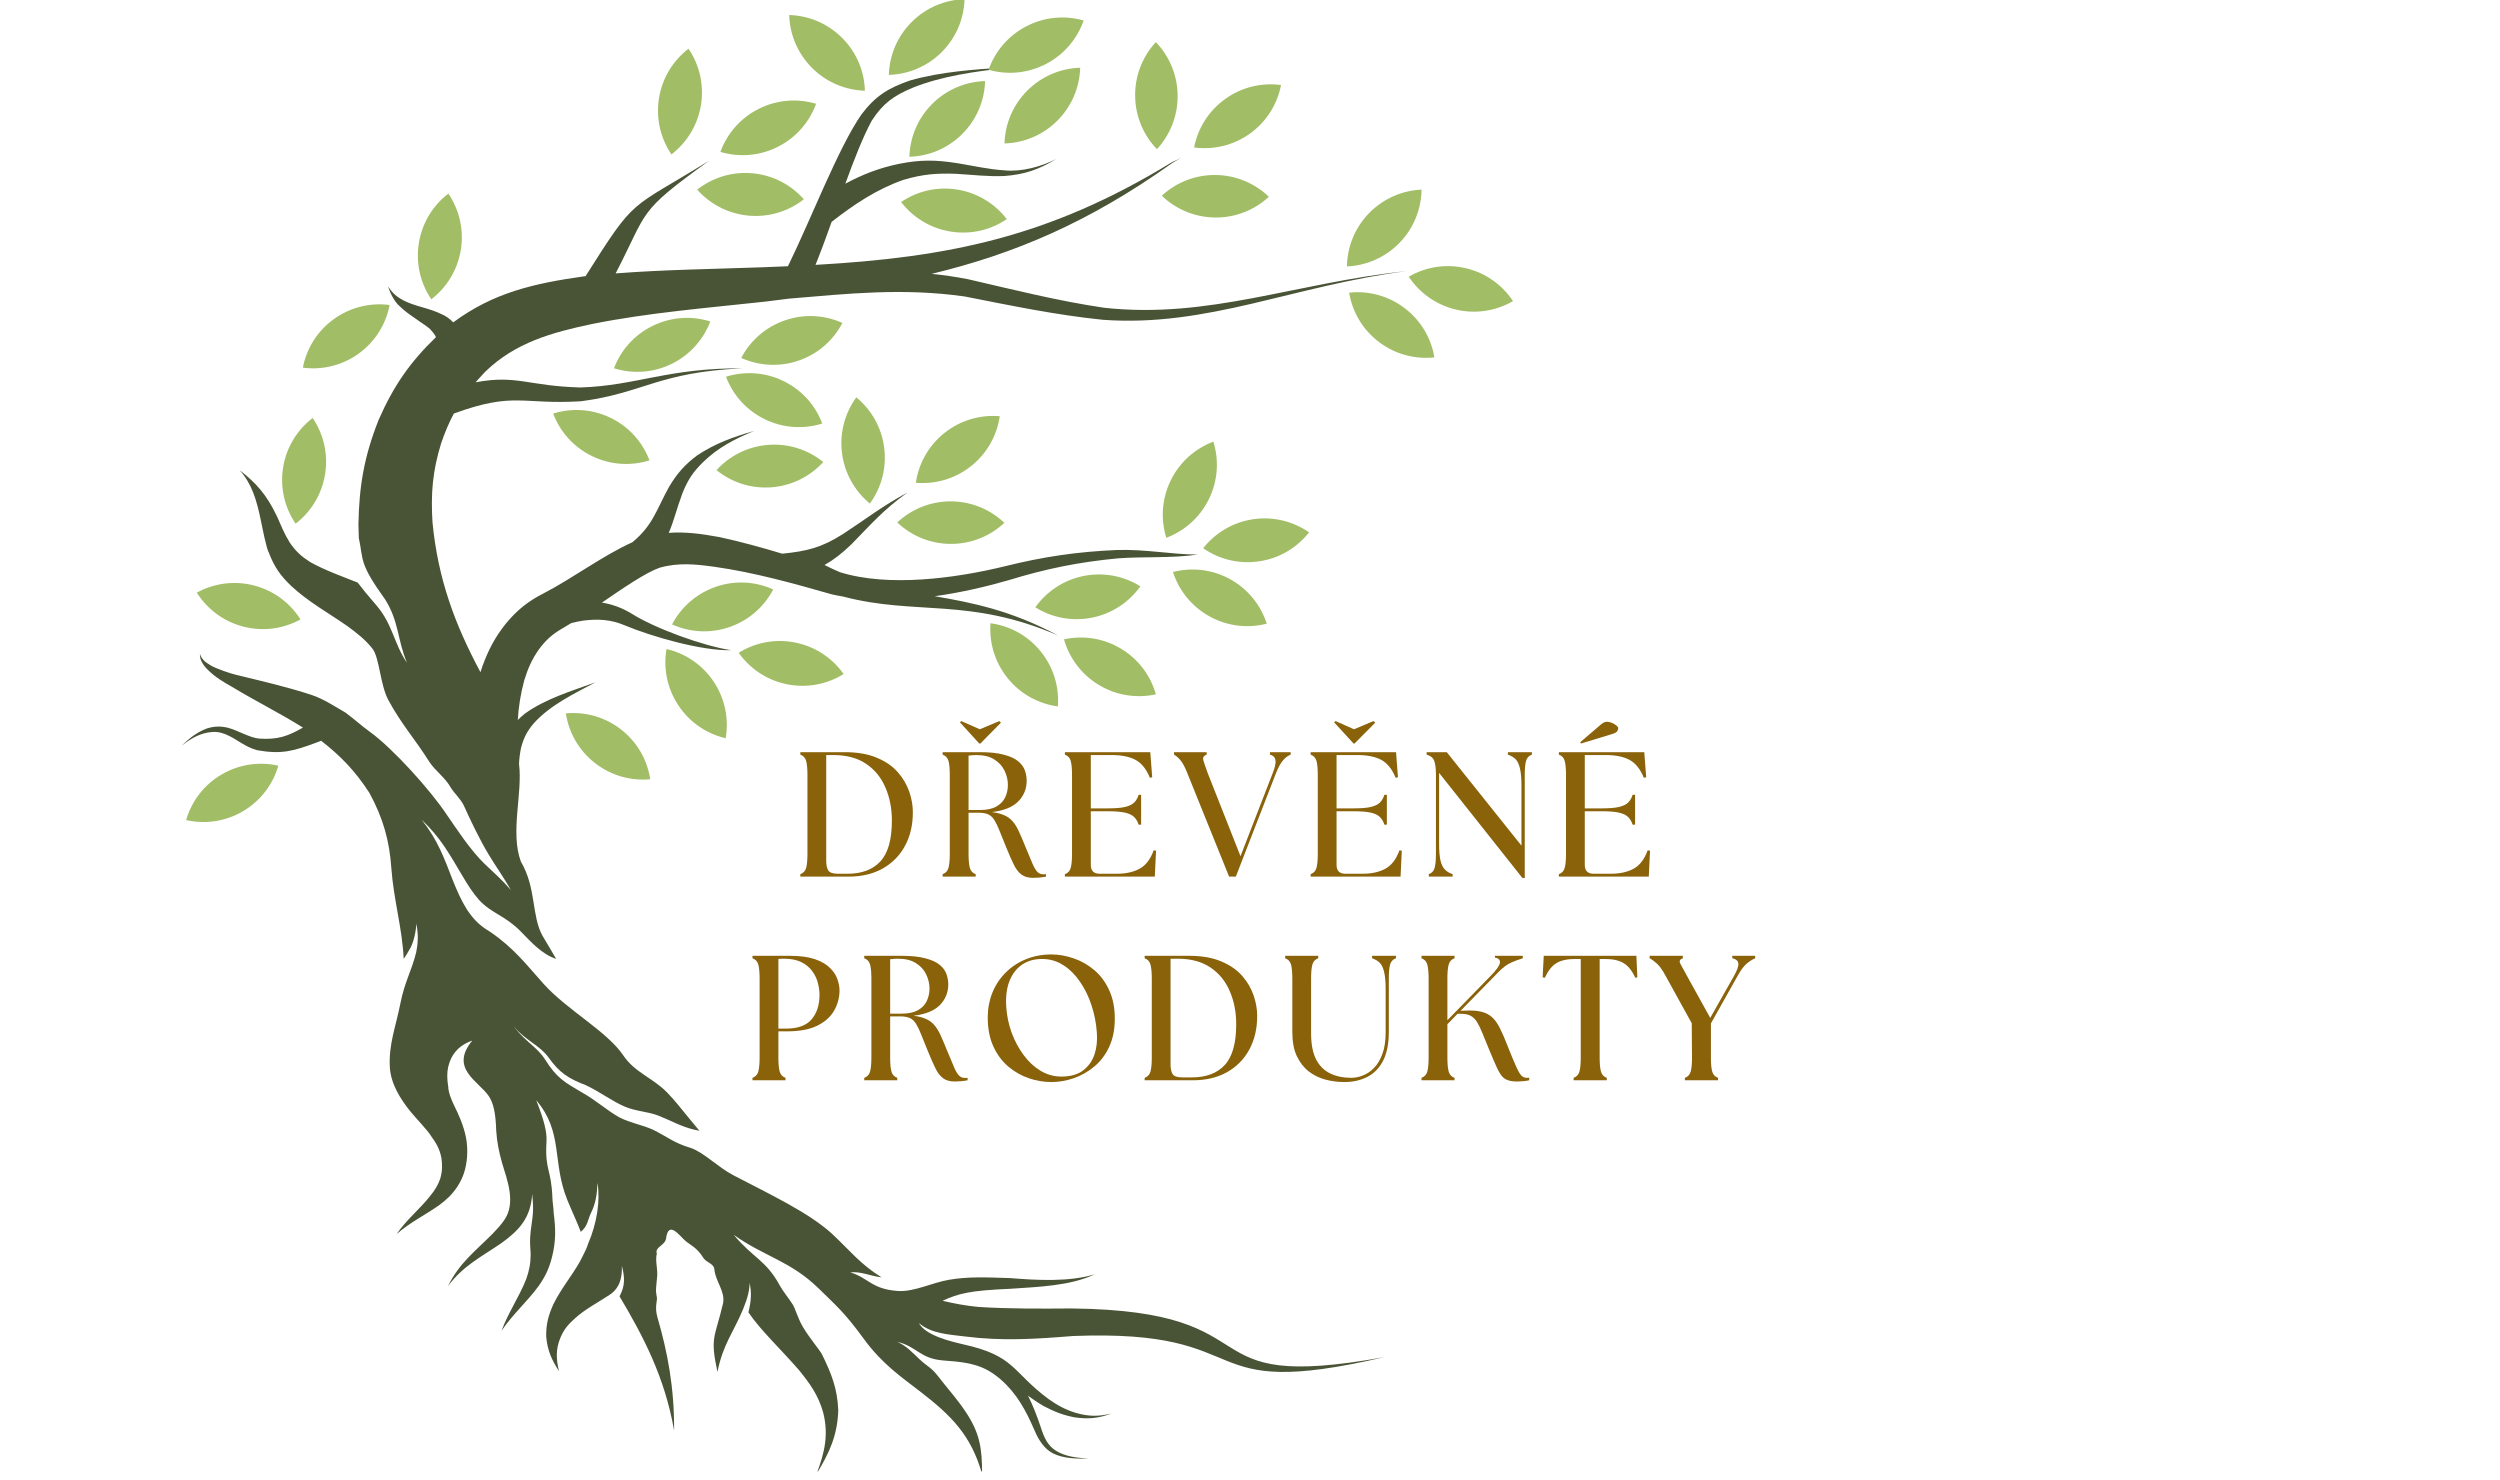
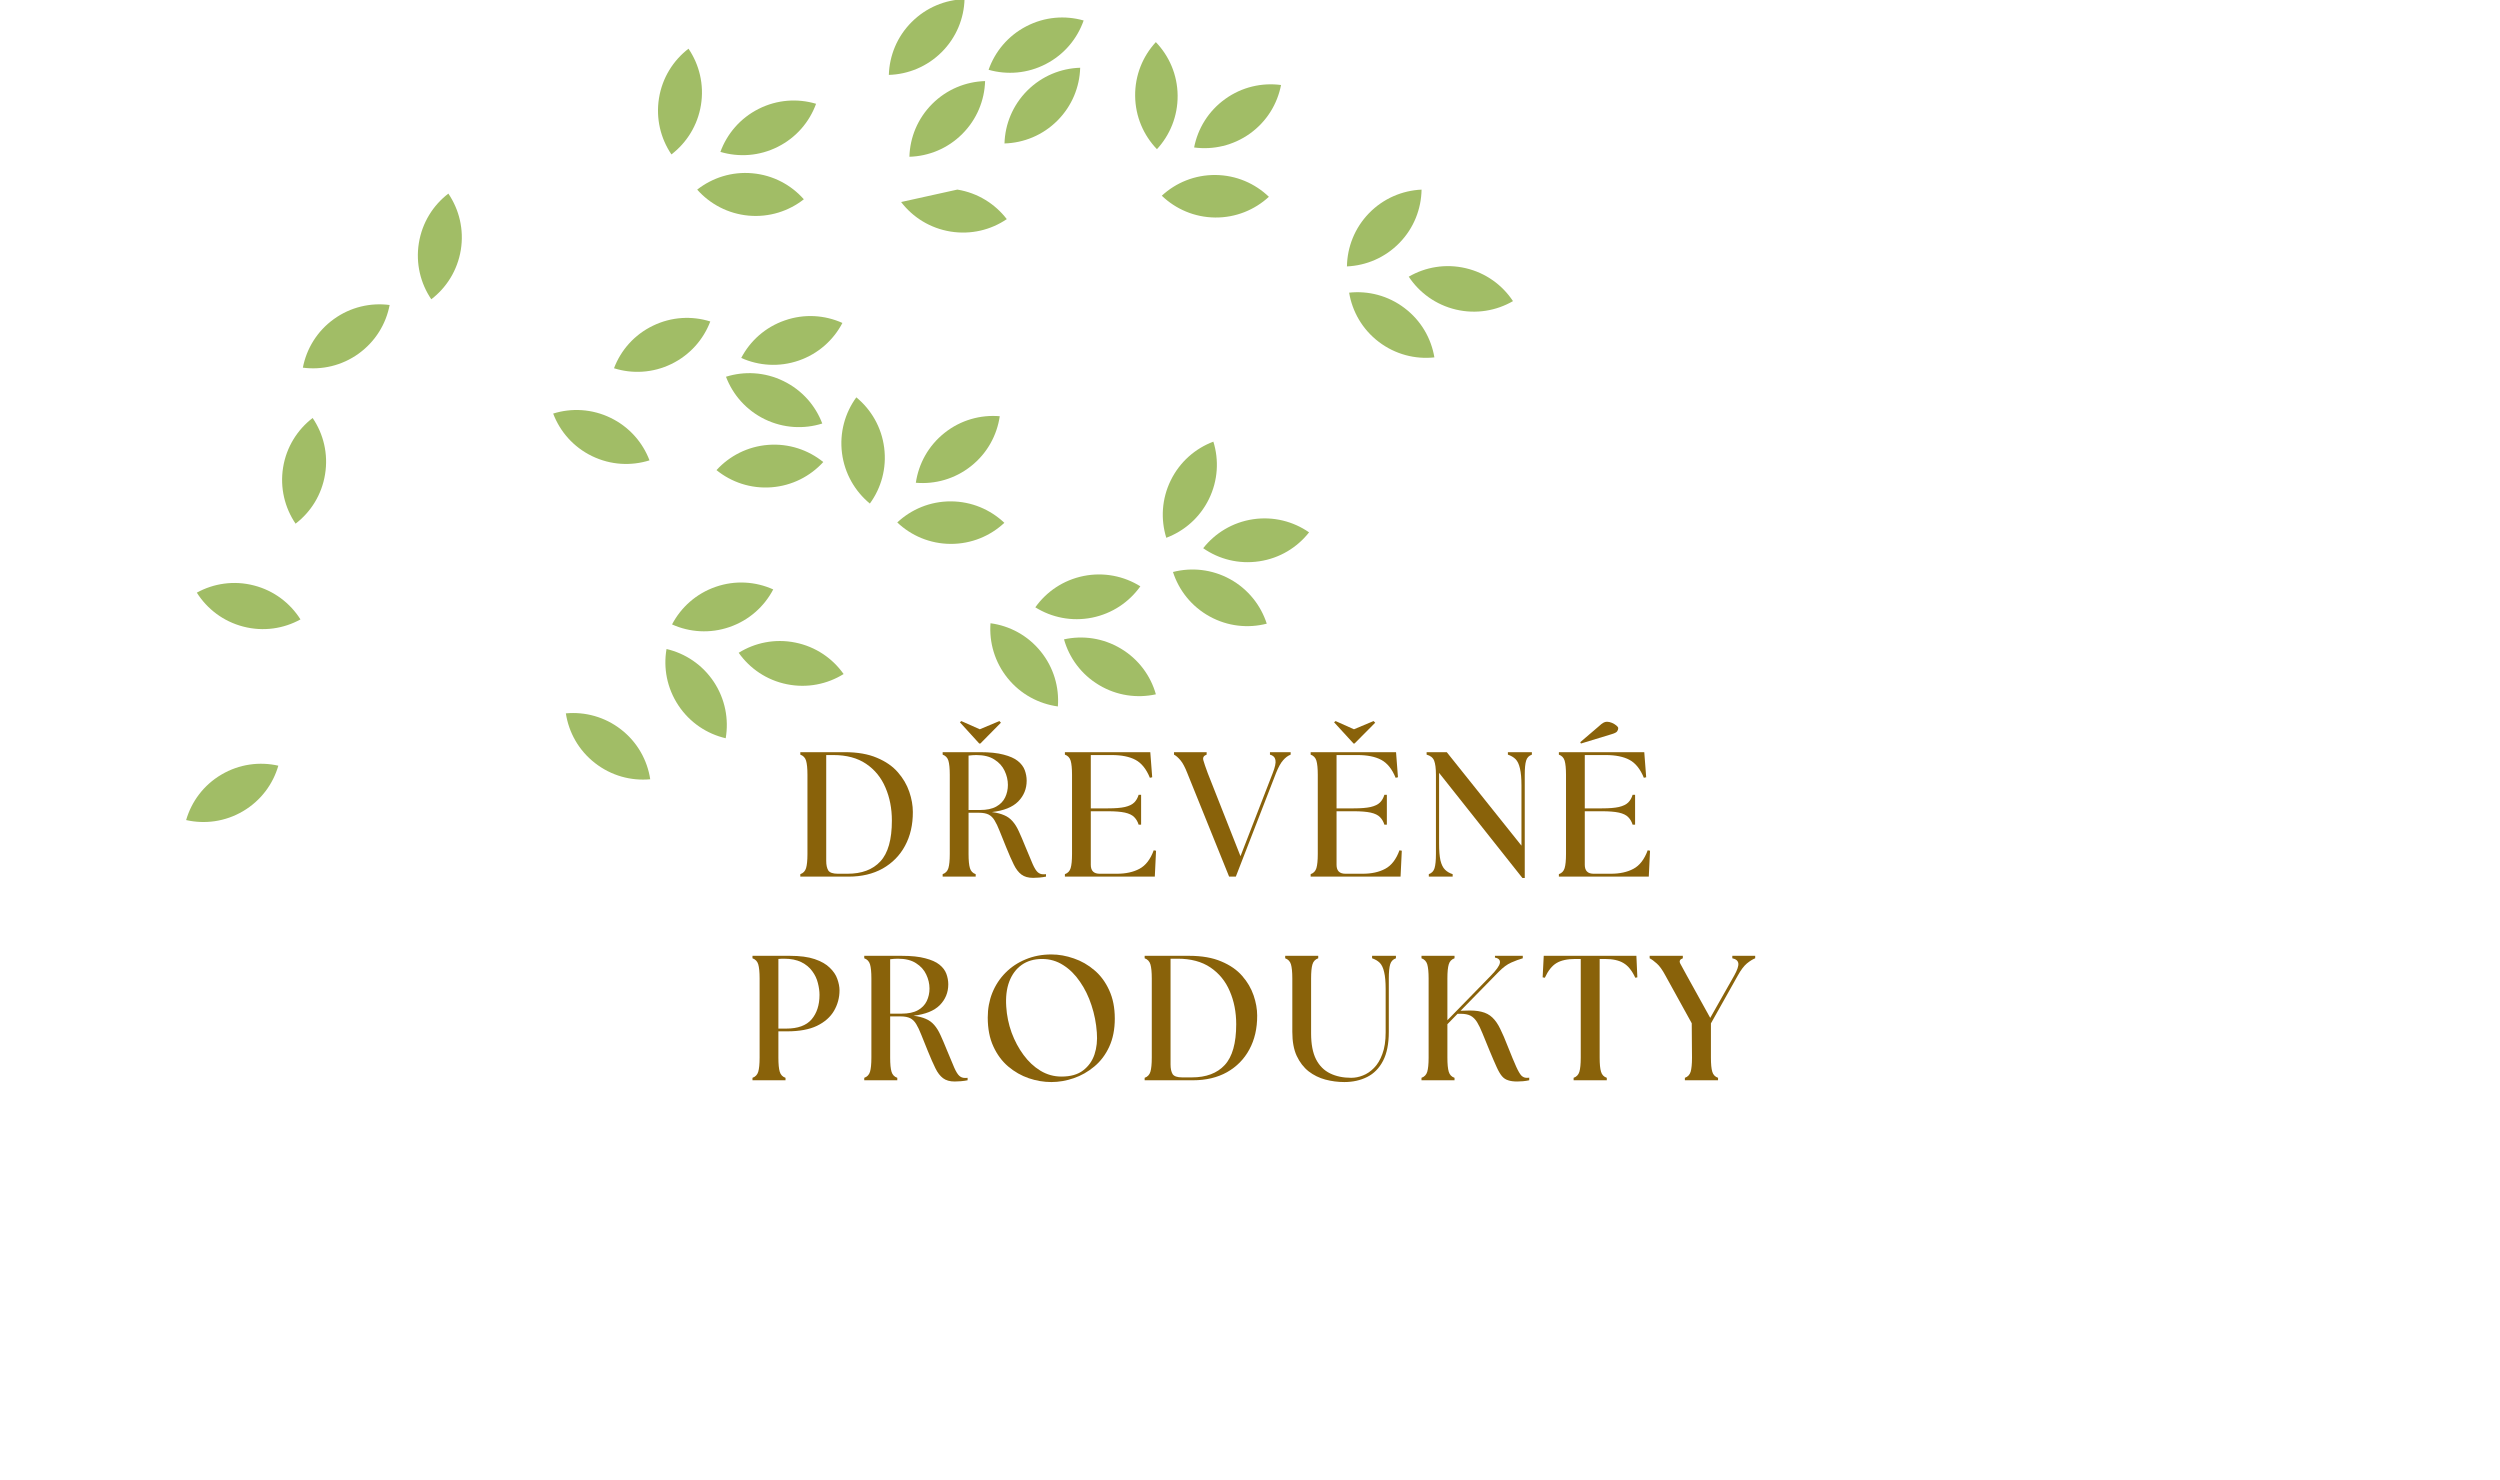
<svg xmlns="http://www.w3.org/2000/svg" width="380" zoomAndPan="magnify" viewBox="0 0 285 168.75" height="225" preserveAspectRatio="xMidYMid meet" version="1.0">
  <defs>
    <g />
    <clipPath id="b45248bd32">
      <path d="M 20.723 7.02 L 160.832 7.02 L 160.832 167.75 L 20.723 167.75 Z M 20.723 7.02 " clip-rule="nonzero" />
    </clipPath>
    <clipPath id="466771346e">
      <path d="M 160.285 30.008 L 172.484 30.008 L 172.484 36 L 160.285 36 Z M 160.285 30.008 " clip-rule="nonzero" />
    </clipPath>
  </defs>
  <g fill="#89620a" fill-opacity="1">
    <g transform="translate(90.283, 99.935)">
      <g>
        <path d="M 0.953 0 L 0.953 -0.281 C 1.285 -0.395 1.504 -0.625 1.609 -0.969 C 1.711 -1.312 1.766 -1.848 1.766 -2.578 L 1.766 -11.609 C 1.766 -12.336 1.711 -12.875 1.609 -13.219 C 1.504 -13.562 1.285 -13.789 0.953 -13.906 L 0.953 -14.188 L 6.016 -14.188 C 7.473 -14.188 8.695 -13.973 9.688 -13.547 C 10.688 -13.129 11.484 -12.578 12.078 -11.891 C 12.672 -11.211 13.102 -10.473 13.375 -9.672 C 13.645 -8.879 13.781 -8.113 13.781 -7.375 C 13.789 -5.914 13.492 -4.629 12.891 -3.516 C 12.297 -2.41 11.445 -1.547 10.344 -0.922 C 9.238 -0.305 7.945 0 6.469 0 Z M 3.906 -1.797 C 3.906 -1.328 3.984 -0.961 4.141 -0.703 C 4.305 -0.453 4.672 -0.328 5.234 -0.328 L 6.328 -0.328 C 7.961 -0.328 9.211 -0.797 10.078 -1.734 C 10.953 -2.672 11.391 -4.223 11.391 -6.391 C 11.391 -7.773 11.145 -9.031 10.656 -10.156 C 10.176 -11.289 9.441 -12.191 8.453 -12.859 C 7.473 -13.523 6.227 -13.859 4.719 -13.859 L 3.906 -13.859 Z M 3.906 -1.797 " />
      </g>
    </g>
  </g>
  <g fill="#89620a" fill-opacity="1">
    <g transform="translate(106.509, 99.935)">
      <g>
        <path d="M 11.266 0.141 C 10.711 0.141 10.27 0.016 9.938 -0.234 C 9.602 -0.484 9.312 -0.863 9.062 -1.375 C 8.812 -1.883 8.523 -2.535 8.203 -3.328 C 7.91 -4.066 7.66 -4.688 7.453 -5.188 C 7.254 -5.695 7.062 -6.102 6.875 -6.406 C 6.688 -6.719 6.457 -6.941 6.188 -7.078 C 5.914 -7.211 5.555 -7.281 5.109 -7.281 L 3.906 -7.281 L 3.906 -2.578 C 3.906 -1.848 3.957 -1.312 4.062 -0.969 C 4.164 -0.625 4.383 -0.395 4.719 -0.281 L 4.719 0 L 0.953 0 L 0.953 -0.281 C 1.285 -0.395 1.504 -0.625 1.609 -0.969 C 1.711 -1.312 1.766 -1.848 1.766 -2.578 L 1.766 -11.609 C 1.766 -12.336 1.711 -12.875 1.609 -13.219 C 1.504 -13.562 1.285 -13.789 0.953 -13.906 L 0.953 -14.188 L 5.203 -14.188 C 6.316 -14.188 7.219 -14.094 7.906 -13.906 C 8.602 -13.727 9.141 -13.488 9.516 -13.188 C 9.898 -12.883 10.164 -12.535 10.312 -12.141 C 10.457 -11.742 10.531 -11.344 10.531 -10.938 C 10.531 -10.008 10.207 -9.219 9.562 -8.562 C 8.914 -7.914 7.914 -7.516 6.562 -7.359 C 7.133 -7.285 7.602 -7.164 7.969 -7 C 8.344 -6.844 8.66 -6.613 8.922 -6.312 C 9.191 -6.008 9.43 -5.625 9.641 -5.156 C 9.859 -4.688 10.102 -4.113 10.375 -3.438 C 10.738 -2.551 11.02 -1.879 11.219 -1.422 C 11.426 -0.961 11.617 -0.656 11.797 -0.5 C 11.973 -0.344 12.18 -0.266 12.422 -0.266 C 12.473 -0.266 12.52 -0.266 12.562 -0.266 C 12.613 -0.266 12.672 -0.27 12.734 -0.281 L 12.734 0 C 12.492 0.051 12.234 0.086 11.953 0.109 C 11.672 0.129 11.441 0.141 11.266 0.141 Z M 2.922 -17.594 L 3.078 -17.734 L 5.188 -16.797 L 7.422 -17.734 L 7.594 -17.547 L 5.25 -15.172 L 5.125 -15.172 Z M 3.906 -7.594 L 5.203 -7.594 C 5.973 -7.594 6.594 -7.723 7.062 -7.984 C 7.531 -8.242 7.867 -8.594 8.078 -9.031 C 8.285 -9.469 8.391 -9.941 8.391 -10.453 C 8.391 -11.004 8.266 -11.539 8.016 -12.062 C 7.773 -12.582 7.391 -13.008 6.859 -13.344 C 6.336 -13.688 5.648 -13.859 4.797 -13.859 C 4.516 -13.859 4.219 -13.836 3.906 -13.797 Z M 3.906 -7.594 " />
      </g>
    </g>
  </g>
  <g fill="#89620a" fill-opacity="1">
    <g transform="translate(120.445, 99.935)">
      <g>
        <path d="M 0.953 0 L 0.953 -0.281 C 1.285 -0.395 1.504 -0.625 1.609 -0.969 C 1.711 -1.312 1.766 -1.848 1.766 -2.578 L 1.766 -11.609 C 1.766 -12.336 1.711 -12.875 1.609 -13.219 C 1.504 -13.562 1.285 -13.789 0.953 -13.906 L 0.953 -14.188 L 10.688 -14.188 L 10.906 -11.328 L 10.641 -11.266 C 10.234 -12.266 9.688 -12.945 9 -13.312 C 8.32 -13.676 7.414 -13.859 6.281 -13.859 L 3.906 -13.859 L 3.906 -7.781 L 5.859 -7.781 C 6.68 -7.781 7.328 -7.832 7.797 -7.938 C 8.273 -8.051 8.629 -8.223 8.859 -8.453 C 9.086 -8.68 9.254 -8.973 9.359 -9.328 L 9.641 -9.328 L 9.641 -5.922 L 9.359 -5.922 C 9.254 -6.266 9.086 -6.551 8.859 -6.781 C 8.629 -7.02 8.273 -7.191 7.797 -7.297 C 7.328 -7.398 6.68 -7.453 5.859 -7.453 L 3.906 -7.453 L 3.906 -1.344 C 3.906 -0.664 4.242 -0.328 4.922 -0.328 L 6.875 -0.328 C 7.895 -0.328 8.754 -0.516 9.453 -0.891 C 10.16 -1.266 10.703 -1.969 11.078 -3 L 11.344 -2.953 L 11.203 0 Z M 0.953 0 " />
      </g>
    </g>
  </g>
  <g fill="#89620a" fill-opacity="1">
    <g transform="translate(133.916, 99.935)">
      <g>
        <path d="M 1.438 -11.797 C 1.176 -12.473 0.914 -12.961 0.656 -13.266 C 0.395 -13.578 0.148 -13.789 -0.078 -13.906 L -0.078 -14.188 L 3.641 -14.188 L 3.641 -13.906 C 3.305 -13.789 3.18 -13.578 3.266 -13.266 C 3.348 -12.961 3.516 -12.473 3.766 -11.797 L 7.5 -2.328 L 11.172 -11.797 C 11.441 -12.473 11.547 -12.973 11.484 -13.297 C 11.422 -13.617 11.211 -13.82 10.859 -13.906 L 10.859 -14.188 L 13.219 -14.188 L 13.219 -13.906 C 12.914 -13.789 12.629 -13.578 12.359 -13.266 C 12.086 -12.961 11.816 -12.473 11.547 -11.797 L 6.969 0 L 6.203 0 Z M 1.438 -11.797 " />
      </g>
    </g>
  </g>
  <g fill="#89620a" fill-opacity="1">
    <g transform="translate(148.461, 99.935)">
      <g>
        <path d="M 0.953 0 L 0.953 -0.281 C 1.285 -0.395 1.504 -0.625 1.609 -0.969 C 1.711 -1.312 1.766 -1.848 1.766 -2.578 L 1.766 -11.609 C 1.766 -12.336 1.711 -12.875 1.609 -13.219 C 1.504 -13.562 1.285 -13.789 0.953 -13.906 L 0.953 -14.188 L 10.688 -14.188 L 10.906 -11.328 L 10.641 -11.266 C 10.234 -12.266 9.688 -12.945 9 -13.312 C 8.32 -13.676 7.414 -13.859 6.281 -13.859 L 3.906 -13.859 L 3.906 -7.781 L 5.859 -7.781 C 6.68 -7.781 7.328 -7.832 7.797 -7.938 C 8.273 -8.051 8.629 -8.223 8.859 -8.453 C 9.086 -8.68 9.254 -8.973 9.359 -9.328 L 9.641 -9.328 L 9.641 -5.922 L 9.359 -5.922 C 9.254 -6.266 9.086 -6.551 8.859 -6.781 C 8.629 -7.02 8.273 -7.191 7.797 -7.297 C 7.328 -7.398 6.68 -7.453 5.859 -7.453 L 3.906 -7.453 L 3.906 -1.344 C 3.906 -0.664 4.242 -0.328 4.922 -0.328 L 6.875 -0.328 C 7.895 -0.328 8.754 -0.516 9.453 -0.891 C 10.16 -1.266 10.703 -1.969 11.078 -3 L 11.344 -2.953 L 11.203 0 Z M 3.625 -17.594 L 3.797 -17.734 L 5.891 -16.797 L 8.125 -17.734 L 8.312 -17.547 L 5.953 -15.172 L 5.844 -15.172 Z M 3.625 -17.594 " />
      </g>
    </g>
  </g>
  <g fill="#89620a" fill-opacity="1">
    <g transform="translate(161.931, 99.935)">
      <g>
        <path d="M 11.625 0.156 L 2.125 -11.828 L 2.125 -3.797 C 2.125 -2.961 2.176 -2.312 2.281 -1.844 C 2.395 -1.375 2.566 -1.023 2.797 -0.797 C 3.023 -0.566 3.316 -0.395 3.672 -0.281 L 3.672 0 L 0.953 0 L 0.953 -0.281 C 1.285 -0.395 1.504 -0.625 1.609 -0.969 C 1.711 -1.312 1.766 -1.848 1.766 -2.578 L 1.766 -11.609 C 1.766 -12.336 1.695 -12.875 1.562 -13.219 C 1.426 -13.562 1.141 -13.789 0.703 -13.906 L 0.703 -14.188 L 3 -14.188 L 11.516 -3.531 L 11.516 -10.391 C 11.516 -11.211 11.457 -11.859 11.344 -12.328 C 11.238 -12.805 11.07 -13.16 10.844 -13.391 C 10.613 -13.617 10.32 -13.789 9.969 -13.906 L 9.969 -14.188 L 12.703 -14.188 L 12.703 -13.906 C 12.367 -13.789 12.148 -13.562 12.047 -13.219 C 11.941 -12.875 11.891 -12.336 11.891 -11.609 L 11.891 0.156 Z M 11.625 0.156 " />
      </g>
    </g>
  </g>
  <g fill="#89620a" fill-opacity="1">
    <g transform="translate(176.759, 99.935)">
      <g>
        <path d="M 0.953 0 L 0.953 -0.281 C 1.285 -0.395 1.504 -0.625 1.609 -0.969 C 1.711 -1.312 1.766 -1.848 1.766 -2.578 L 1.766 -11.609 C 1.766 -12.336 1.711 -12.875 1.609 -13.219 C 1.504 -13.562 1.285 -13.789 0.953 -13.906 L 0.953 -14.188 L 10.688 -14.188 L 10.906 -11.328 L 10.641 -11.266 C 10.234 -12.266 9.688 -12.945 9 -13.312 C 8.32 -13.676 7.414 -13.859 6.281 -13.859 L 3.906 -13.859 L 3.906 -7.781 L 5.859 -7.781 C 6.68 -7.781 7.328 -7.832 7.797 -7.938 C 8.273 -8.051 8.629 -8.223 8.859 -8.453 C 9.086 -8.68 9.254 -8.973 9.359 -9.328 L 9.641 -9.328 L 9.641 -5.922 L 9.359 -5.922 C 9.254 -6.266 9.086 -6.551 8.859 -6.781 C 8.629 -7.02 8.273 -7.191 7.797 -7.297 C 7.328 -7.398 6.68 -7.453 5.859 -7.453 L 3.906 -7.453 L 3.906 -1.344 C 3.906 -0.664 4.242 -0.328 4.922 -0.328 L 6.875 -0.328 C 7.895 -0.328 8.754 -0.516 9.453 -0.891 C 10.16 -1.266 10.703 -1.969 11.078 -3 L 11.344 -2.953 L 11.203 0 Z M 3.391 -15.328 L 5.438 -17.078 C 5.707 -17.328 5.906 -17.484 6.031 -17.547 C 6.156 -17.617 6.289 -17.656 6.438 -17.656 C 6.613 -17.656 6.801 -17.613 7 -17.531 C 7.195 -17.445 7.363 -17.348 7.5 -17.234 C 7.645 -17.117 7.719 -17.016 7.719 -16.922 C 7.719 -16.797 7.676 -16.676 7.594 -16.562 C 7.52 -16.445 7.305 -16.336 6.953 -16.234 L 3.469 -15.172 Z M 3.391 -15.328 " />
      </g>
    </g>
  </g>
  <g fill="#89620a" fill-opacity="1">
    <g transform="translate(190.237, 99.935)">
      <g />
    </g>
  </g>
  <g fill="#89620a" fill-opacity="1">
    <g transform="translate(84.83, 123.151)">
      <g>
        <path d="M 0.953 0 L 0.953 -0.281 C 1.285 -0.395 1.504 -0.625 1.609 -0.969 C 1.711 -1.312 1.766 -1.848 1.766 -2.578 L 1.766 -11.609 C 1.766 -12.336 1.711 -12.875 1.609 -13.219 C 1.504 -13.562 1.285 -13.789 0.953 -13.906 L 0.953 -14.188 L 5.203 -14.188 C 6.367 -14.188 7.316 -14.062 8.047 -13.812 C 8.785 -13.562 9.359 -13.234 9.766 -12.828 C 10.18 -12.43 10.469 -12.004 10.625 -11.547 C 10.789 -11.086 10.875 -10.656 10.875 -10.25 C 10.875 -9.414 10.664 -8.641 10.25 -7.922 C 9.832 -7.203 9.18 -6.629 8.297 -6.203 C 7.422 -5.785 6.289 -5.578 4.906 -5.578 L 3.906 -5.578 L 3.906 -2.578 C 3.906 -1.848 3.957 -1.312 4.062 -0.969 C 4.164 -0.625 4.383 -0.395 4.719 -0.281 L 4.719 0 Z M 3.906 -5.891 L 4.797 -5.891 C 6.117 -5.891 7.082 -6.238 7.688 -6.938 C 8.289 -7.645 8.594 -8.578 8.594 -9.734 C 8.594 -10.16 8.531 -10.613 8.406 -11.094 C 8.289 -11.57 8.078 -12.02 7.766 -12.438 C 7.461 -12.863 7.047 -13.207 6.516 -13.469 C 5.992 -13.727 5.336 -13.859 4.547 -13.859 C 4.305 -13.859 4.094 -13.848 3.906 -13.828 Z M 3.906 -5.891 " />
      </g>
    </g>
  </g>
  <g fill="#89620a" fill-opacity="1">
    <g transform="translate(97.572, 123.151)">
      <g>
        <path d="M 11.266 0.141 C 10.711 0.141 10.27 0.016 9.938 -0.234 C 9.602 -0.484 9.312 -0.863 9.062 -1.375 C 8.812 -1.883 8.523 -2.535 8.203 -3.328 C 7.91 -4.066 7.66 -4.688 7.453 -5.188 C 7.254 -5.695 7.062 -6.102 6.875 -6.406 C 6.688 -6.719 6.457 -6.941 6.188 -7.078 C 5.914 -7.211 5.555 -7.281 5.109 -7.281 L 3.906 -7.281 L 3.906 -2.578 C 3.906 -1.848 3.957 -1.312 4.062 -0.969 C 4.164 -0.625 4.383 -0.395 4.719 -0.281 L 4.719 0 L 0.953 0 L 0.953 -0.281 C 1.285 -0.395 1.504 -0.625 1.609 -0.969 C 1.711 -1.312 1.766 -1.848 1.766 -2.578 L 1.766 -11.609 C 1.766 -12.336 1.711 -12.875 1.609 -13.219 C 1.504 -13.562 1.285 -13.789 0.953 -13.906 L 0.953 -14.188 L 5.203 -14.188 C 6.316 -14.188 7.219 -14.094 7.906 -13.906 C 8.602 -13.727 9.141 -13.488 9.516 -13.188 C 9.898 -12.883 10.164 -12.535 10.312 -12.141 C 10.457 -11.742 10.531 -11.344 10.531 -10.938 C 10.531 -10.008 10.207 -9.219 9.562 -8.562 C 8.914 -7.914 7.914 -7.516 6.562 -7.359 C 7.133 -7.285 7.602 -7.164 7.969 -7 C 8.344 -6.844 8.66 -6.613 8.922 -6.312 C 9.191 -6.008 9.43 -5.625 9.641 -5.156 C 9.859 -4.688 10.102 -4.113 10.375 -3.438 C 10.738 -2.551 11.02 -1.879 11.219 -1.422 C 11.426 -0.961 11.617 -0.656 11.797 -0.5 C 11.973 -0.344 12.18 -0.266 12.422 -0.266 C 12.473 -0.266 12.52 -0.266 12.562 -0.266 C 12.613 -0.266 12.672 -0.27 12.734 -0.281 L 12.734 0 C 12.492 0.051 12.234 0.086 11.953 0.109 C 11.672 0.129 11.441 0.141 11.266 0.141 Z M 3.906 -7.594 L 5.203 -7.594 C 5.973 -7.594 6.594 -7.723 7.062 -7.984 C 7.531 -8.242 7.867 -8.594 8.078 -9.031 C 8.285 -9.469 8.391 -9.941 8.391 -10.453 C 8.391 -11.004 8.266 -11.539 8.016 -12.062 C 7.773 -12.582 7.391 -13.008 6.859 -13.344 C 6.336 -13.688 5.648 -13.859 4.797 -13.859 C 4.516 -13.859 4.219 -13.836 3.906 -13.797 Z M 3.906 -7.594 " />
      </g>
    </g>
  </g>
  <g fill="#89620a" fill-opacity="1">
    <g transform="translate(111.509, 123.151)">
      <g>
        <path d="M 8.344 0.203 C 7.477 0.203 6.617 0.055 5.766 -0.234 C 4.922 -0.523 4.145 -0.969 3.438 -1.562 C 2.727 -2.164 2.16 -2.93 1.734 -3.859 C 1.305 -4.785 1.094 -5.883 1.094 -7.156 C 1.094 -8.156 1.266 -9.086 1.609 -9.953 C 1.961 -10.828 2.461 -11.594 3.109 -12.25 C 3.754 -12.906 4.52 -13.414 5.406 -13.781 C 6.301 -14.156 7.281 -14.344 8.344 -14.344 C 9.195 -14.344 10.051 -14.191 10.906 -13.891 C 11.77 -13.598 12.551 -13.148 13.25 -12.547 C 13.957 -11.953 14.52 -11.191 14.938 -10.266 C 15.363 -9.348 15.578 -8.27 15.578 -7.031 C 15.578 -5.801 15.363 -4.727 14.938 -3.812 C 14.52 -2.906 13.953 -2.156 13.234 -1.562 C 12.523 -0.969 11.742 -0.523 10.891 -0.234 C 10.047 0.055 9.195 0.203 8.344 0.203 Z M 3.203 -8.391 C 3.266 -7.379 3.469 -6.395 3.812 -5.438 C 4.164 -4.488 4.617 -3.641 5.172 -2.891 C 5.723 -2.141 6.363 -1.539 7.094 -1.094 C 7.832 -0.645 8.633 -0.422 9.5 -0.422 C 10.539 -0.422 11.363 -0.656 11.969 -1.125 C 12.582 -1.594 13.016 -2.203 13.266 -2.953 C 13.516 -3.711 13.602 -4.539 13.531 -5.438 C 13.457 -6.508 13.254 -7.547 12.922 -8.547 C 12.598 -9.547 12.16 -10.441 11.609 -11.234 C 11.066 -12.035 10.43 -12.664 9.703 -13.125 C 8.973 -13.594 8.172 -13.828 7.297 -13.828 C 6.379 -13.828 5.602 -13.602 4.969 -13.156 C 4.332 -12.707 3.859 -12.07 3.547 -11.25 C 3.242 -10.438 3.129 -9.484 3.203 -8.391 Z M 3.203 -8.391 " />
      </g>
    </g>
  </g>
  <g fill="#89620a" fill-opacity="1">
    <g transform="translate(129.537, 123.151)">
      <g>
        <path d="M 0.953 0 L 0.953 -0.281 C 1.285 -0.395 1.504 -0.625 1.609 -0.969 C 1.711 -1.312 1.766 -1.848 1.766 -2.578 L 1.766 -11.609 C 1.766 -12.336 1.711 -12.875 1.609 -13.219 C 1.504 -13.562 1.285 -13.789 0.953 -13.906 L 0.953 -14.188 L 6.016 -14.188 C 7.473 -14.188 8.695 -13.973 9.688 -13.547 C 10.688 -13.129 11.484 -12.578 12.078 -11.891 C 12.672 -11.211 13.102 -10.473 13.375 -9.672 C 13.645 -8.879 13.781 -8.113 13.781 -7.375 C 13.789 -5.914 13.492 -4.629 12.891 -3.516 C 12.297 -2.41 11.445 -1.547 10.344 -0.922 C 9.238 -0.305 7.945 0 6.469 0 Z M 3.906 -1.797 C 3.906 -1.328 3.984 -0.961 4.141 -0.703 C 4.305 -0.453 4.672 -0.328 5.234 -0.328 L 6.328 -0.328 C 7.961 -0.328 9.211 -0.797 10.078 -1.734 C 10.953 -2.672 11.391 -4.223 11.391 -6.391 C 11.391 -7.773 11.145 -9.031 10.656 -10.156 C 10.176 -11.289 9.441 -12.191 8.453 -12.859 C 7.473 -13.523 6.227 -13.859 4.719 -13.859 L 3.906 -13.859 Z M 3.906 -1.797 " />
      </g>
    </g>
  </g>
  <g fill="#89620a" fill-opacity="1">
    <g transform="translate(145.762, 123.151)">
      <g>
        <path d="M 7.484 0.203 C 6.754 0.203 6.035 0.109 5.328 -0.078 C 4.629 -0.266 3.992 -0.578 3.422 -1.016 C 2.859 -1.461 2.406 -2.051 2.062 -2.781 C 1.727 -3.508 1.562 -4.422 1.562 -5.516 L 1.562 -11.609 C 1.562 -12.336 1.508 -12.875 1.406 -13.219 C 1.301 -13.562 1.082 -13.789 0.75 -13.906 L 0.75 -14.188 L 4.516 -14.188 L 4.516 -13.906 C 4.18 -13.789 3.961 -13.562 3.859 -13.219 C 3.754 -12.875 3.703 -12.336 3.703 -11.609 L 3.703 -5.344 C 3.703 -4.113 3.891 -3.129 4.266 -2.391 C 4.648 -1.648 5.188 -1.113 5.875 -0.781 C 6.562 -0.445 7.363 -0.281 8.281 -0.281 C 8.719 -0.281 9.16 -0.367 9.609 -0.547 C 10.066 -0.723 10.488 -1.008 10.875 -1.406 C 11.27 -1.801 11.586 -2.332 11.828 -3 C 12.078 -3.664 12.203 -4.488 12.203 -5.469 L 12.203 -10.391 C 12.203 -11.211 12.145 -11.859 12.031 -12.328 C 11.926 -12.805 11.758 -13.16 11.531 -13.391 C 11.301 -13.617 11.008 -13.789 10.656 -13.906 L 10.656 -14.188 L 13.375 -14.188 L 13.375 -13.906 C 13.039 -13.789 12.82 -13.562 12.719 -13.219 C 12.613 -12.875 12.562 -12.336 12.562 -11.609 L 12.562 -5.516 C 12.562 -4.16 12.344 -3.062 11.906 -2.219 C 11.469 -1.375 10.863 -0.758 10.094 -0.375 C 9.332 0.008 8.461 0.203 7.484 0.203 Z M 7.484 0.203 " />
      </g>
    </g>
  </g>
  <g fill="#89620a" fill-opacity="1">
    <g transform="translate(161.097, 123.151)">
      <g>
        <path d="M 0.953 0 L 0.953 -0.281 C 1.285 -0.395 1.504 -0.625 1.609 -0.969 C 1.711 -1.312 1.766 -1.848 1.766 -2.578 L 1.766 -11.609 C 1.766 -12.336 1.711 -12.875 1.609 -13.219 C 1.504 -13.562 1.285 -13.789 0.953 -13.906 L 0.953 -14.188 L 4.719 -14.188 L 4.719 -13.906 C 4.383 -13.789 4.164 -13.562 4.062 -13.219 C 3.957 -12.875 3.906 -12.336 3.906 -11.609 L 3.906 -6.844 L 8.828 -11.891 C 9.484 -12.555 9.836 -13.051 9.891 -13.375 C 9.941 -13.707 9.754 -13.91 9.328 -13.984 L 9.328 -14.188 L 12.5 -14.188 L 12.5 -13.906 C 12.094 -13.789 11.656 -13.629 11.188 -13.422 C 10.727 -13.223 10.242 -12.863 9.734 -12.344 L 5.406 -7.922 L 5.922 -7.938 C 6.672 -7.977 7.289 -7.938 7.781 -7.812 C 8.281 -7.695 8.695 -7.477 9.031 -7.156 C 9.363 -6.844 9.66 -6.414 9.922 -5.875 C 10.191 -5.332 10.484 -4.656 10.797 -3.844 C 11.203 -2.82 11.52 -2.055 11.75 -1.547 C 11.977 -1.047 12.176 -0.707 12.344 -0.531 C 12.52 -0.363 12.711 -0.281 12.922 -0.281 C 12.984 -0.281 13.035 -0.281 13.078 -0.281 C 13.129 -0.281 13.18 -0.285 13.234 -0.297 L 13.234 0 C 13.004 0.051 12.77 0.086 12.531 0.109 C 12.289 0.129 12.066 0.141 11.859 0.141 C 11.441 0.141 11.098 0.094 10.828 0 C 10.555 -0.082 10.32 -0.238 10.125 -0.469 C 9.926 -0.707 9.723 -1.055 9.516 -1.516 C 9.305 -1.973 9.047 -2.578 8.734 -3.328 C 8.41 -4.109 8.141 -4.77 7.922 -5.312 C 7.703 -5.863 7.488 -6.305 7.281 -6.641 C 7.07 -6.973 6.828 -7.211 6.547 -7.359 C 6.266 -7.504 5.895 -7.578 5.438 -7.578 L 5.062 -7.578 L 3.906 -6.391 L 3.906 -2.578 C 3.906 -1.848 3.957 -1.312 4.062 -0.969 C 4.164 -0.625 4.383 -0.395 4.719 -0.281 L 4.719 0 Z M 0.953 0 " />
      </g>
    </g>
  </g>
  <g fill="#89620a" fill-opacity="1">
    <g transform="translate(175.58, 123.151)">
      <g>
        <path d="M 3.812 0 L 3.812 -0.281 C 4.145 -0.395 4.363 -0.625 4.469 -0.969 C 4.57 -1.312 4.625 -1.848 4.625 -2.578 L 4.625 -13.828 L 4 -13.828 C 3.094 -13.828 2.379 -13.672 1.859 -13.359 C 1.348 -13.055 0.906 -12.5 0.531 -11.688 L 0.281 -11.734 L 0.406 -14.188 L 10.969 -14.188 L 11.078 -11.734 L 10.844 -11.688 C 10.469 -12.5 10.02 -13.055 9.5 -13.359 C 8.988 -13.672 8.281 -13.828 7.375 -13.828 L 6.781 -13.828 L 6.781 -2.578 C 6.781 -1.848 6.832 -1.312 6.938 -0.969 C 7.039 -0.625 7.258 -0.395 7.594 -0.281 L 7.594 0 Z M 3.812 0 " />
      </g>
    </g>
  </g>
  <g fill="#89620a" fill-opacity="1">
    <g transform="translate(188.342, 123.151)">
      <g>
        <path d="M 3.734 0 L 3.734 -0.281 C 4.066 -0.395 4.285 -0.625 4.391 -0.969 C 4.492 -1.312 4.547 -1.848 4.547 -2.578 L 4.516 -6.5 L 1.516 -11.938 C 1.18 -12.57 0.852 -13.031 0.531 -13.312 C 0.219 -13.594 -0.051 -13.789 -0.281 -13.906 L -0.281 -14.188 L 3.5 -14.188 L 3.5 -13.906 C 3.164 -13.789 3.066 -13.594 3.203 -13.312 C 3.348 -13.031 3.598 -12.57 3.953 -11.938 L 6.625 -7.109 L 9.359 -11.938 C 9.711 -12.57 9.867 -13.035 9.828 -13.328 C 9.785 -13.629 9.555 -13.82 9.141 -13.906 L 9.141 -14.188 L 11.75 -14.188 L 11.75 -13.906 C 11.457 -13.789 11.141 -13.594 10.797 -13.312 C 10.461 -13.031 10.117 -12.57 9.766 -11.938 L 6.703 -6.484 L 6.703 -2.578 C 6.703 -1.848 6.754 -1.312 6.859 -0.969 C 6.961 -0.625 7.18 -0.395 7.516 -0.281 L 7.516 0 Z M 3.734 0 " />
      </g>
    </g>
  </g>
  <g clip-path="url(#b45248bd32)">
-     <path fill="#495436" d="M 136.547 63.219 C 133.523 63.66 130.43 63.426 127.395 63.656 C 122.938 64.086 119.227 64.836 114.949 66.152 C 112.328 66.906 109.465 67.566 106.555 67.969 C 110.773 68.695 115.215 69.559 120.621 72.445 C 110.484 68.055 104.398 70.195 96.133 68.012 C 95.695 67.941 95.262 67.855 94.832 67.758 C 90.457 66.508 85.973 65.254 81.461 64.617 C 79.297 64.316 77.301 64.113 75.176 64.727 C 73.594 65.289 71.07 67.016 68.621 68.695 C 69.766 68.887 70.836 69.254 71.945 69.918 C 74.652 71.641 80.184 73.648 83.363 74.125 C 80.023 74.219 74.316 72.582 71.199 71.281 C 69.629 70.613 68.184 70.547 66.508 70.746 C 66.031 70.82 65.574 70.914 65.133 71.027 C 64.754 71.266 64.391 71.48 64.055 71.672 C 62.93 72.328 62.211 72.984 61.434 74.031 C 60.633 75.176 60.188 76.195 59.773 77.527 C 59.344 79.102 59.117 80.586 59.027 82.078 C 59.262 81.844 59.516 81.613 59.805 81.375 C 62.184 79.652 65.148 78.781 67.887 77.785 C 65.457 79.074 62.699 80.391 60.844 82.465 C 60.098 83.344 59.727 84.066 59.418 85.176 C 59.273 85.828 59.199 86.449 59.168 87.07 L 59.172 87.098 C 59.59 90.473 58.145 94.879 59.379 98.219 C 61.168 101.258 60.566 104.387 61.852 106.688 C 62.055 107.047 63.215 108.957 63.402 109.316 C 61.785 108.785 60.566 107.418 59.359 106.18 C 57.605 104.387 56.023 104.121 54.621 102.605 C 53.871 101.75 53.324 100.875 52.746 99.898 C 51.242 97.379 50.254 95.516 48.066 93.449 C 49.914 95.773 50.602 97.746 51.656 100.445 C 52.125 101.594 52.562 102.613 53.223 103.672 C 53.969 104.789 54.648 105.5 55.812 106.184 C 58.625 108.086 60.113 110.102 61.977 112.168 C 64.66 115.156 69.199 117.562 71.059 120.32 C 72.371 122.277 74.406 122.863 76.031 124.523 C 76.879 125.391 77.707 126.441 78.645 127.594 C 78.992 128.02 79.352 128.457 79.734 128.906 C 79.539 128.863 79.34 128.82 79.141 128.785 C 77.582 128.41 76.527 127.758 75.07 127.188 C 73.84 126.707 72.492 126.699 71.199 126.145 C 69.734 125.508 68.359 124.449 66.781 123.711 C 64.82 122.961 63.785 122.309 62.527 120.543 C 61.555 119.188 59.883 118.574 58.711 117.16 C 58.656 117.094 58.602 117.027 58.551 116.957 C 58.594 117.023 58.641 117.086 58.688 117.152 C 59.336 118.016 60.07 118.625 60.742 119.227 C 59.996 118.645 59.156 118.023 58.453 117.023 C 59.156 118.023 59.996 118.645 60.742 119.227 C 61.277 119.707 61.766 120.184 62.141 120.781 C 63.469 122.902 64.348 123.367 66.371 124.555 C 67.945 125.434 69.133 126.543 70.613 127.387 C 72 128.066 73.141 128.211 74.43 128.781 C 76.012 129.559 76.895 130.332 78.699 130.848 C 80.211 131.344 81.855 133.066 83.586 133.969 C 87.695 136.121 92.082 138.16 94.801 140.605 C 96.852 142.516 98.09 144.141 100.5 145.617 C 99.172 145.465 98.227 144.93 96.922 145.047 C 99.035 145.676 99.355 146.988 102.438 147.176 C 104.277 147.262 106.262 146.219 108.211 145.891 C 110.363 145.523 112.336 145.609 115.168 145.703 C 118.164 145.949 121.938 146.16 124.812 145.262 C 122.023 146.609 118.242 146.707 115.168 146.922 C 110.5 147.121 109.266 147.465 107.453 148.289 C 108.801 148.617 110.156 148.855 111.5 148.988 C 115.008 149.215 118.664 149.191 122.18 149.164 C 146.031 149.434 134.688 158.887 157.805 154.715 C 135.555 159.883 143.992 151.461 122.332 152.305 C 118.043 152.652 114.266 152.902 109.957 152.352 C 108.254 152.133 106.164 152.062 104.75 150.82 C 105.523 152.254 108.305 152.898 109.82 153.258 C 115.727 154.562 115.32 156.34 119.488 159.457 C 120.535 160.199 121.418 160.688 122.648 161.07 C 124.121 161.488 125.234 161.5 126.727 161.133 C 125.242 161.688 124.09 161.805 122.527 161.582 C 121.172 161.328 120.18 160.922 118.969 160.289 C 118.293 159.895 117.723 159.5 117.195 159.117 C 117.77 160.242 118.219 161.426 118.66 162.738 C 118.84 163.305 119.02 163.785 119.316 164.301 C 119.602 164.746 119.852 165.02 120.281 165.324 C 121.41 166.062 122.746 166.188 124.062 166.277 C 122.68 166.293 121.332 166.297 120.062 165.699 C 119.531 165.406 119.203 165.117 118.828 164.645 C 118.422 164.113 118.176 163.625 117.914 163.016 C 116.938 160.766 115.922 158.867 114.055 157.234 C 112.844 156.207 111.863 155.734 110.316 155.41 C 109.363 155.227 108.461 155.164 107.535 155.094 C 104.867 154.887 104.512 153.492 102.305 152.973 C 103.422 153.492 104.02 154.207 104.836 154.965 C 105.652 155.727 106.188 155.914 106.891 156.828 C 107.895 158.141 109.066 159.43 110.008 160.832 C 111.738 163.387 111.953 165.109 111.961 168.055 C 110.73 163.676 108.508 161.414 104.938 158.664 C 102.73 156.957 100.562 155.5 98.449 152.598 C 96.258 149.594 95.262 148.785 93.383 146.938 C 90.113 143.73 87.199 143.293 83.648 140.773 C 85.844 143.422 87.293 143.609 88.895 146.543 C 89.254 147.207 89.871 147.93 90.355 148.688 C 90.68 149.184 90.934 150.266 91.543 151.289 C 92.332 152.617 93.477 153.918 93.73 154.445 C 94.797 156.621 95.465 158.316 95.562 160.777 C 95.469 163.629 94.562 165.602 93.094 168.004 C 94.012 165.586 94.488 163.555 93.836 161.004 C 93.273 159.023 92.348 157.758 91.074 156.176 C 88.891 153.676 86.703 151.648 85.32 149.609 C 85.625 148.348 85.703 147.434 85.457 146.227 C 85.457 147.027 85.242 147.961 84.719 149.23 C 83.652 151.82 82.41 153.254 81.789 156.406 C 80.918 152.344 81.492 152.586 82.434 148.555 C 82.676 147.207 81.59 146.117 81.441 144.746 C 81.402 143.996 80.469 143.961 80.121 143.305 C 79.418 142.203 78.727 141.961 78.137 141.457 C 77.469 140.891 76.211 139.062 75.934 141.172 C 75.828 141.996 74.609 142.156 74.879 142.902 C 74.664 143.723 75.008 144.668 74.91 145.578 C 74.688 147.59 74.82 147.297 74.891 147.953 C 74.93 148.293 74.617 149.039 74.945 150.168 C 76.105 154.152 76.875 158.172 76.848 163.074 C 75.777 156.945 73.285 152.25 70.629 147.789 C 71.27 146.551 71.246 145.68 70.891 144.297 C 70.969 146.301 70.207 147.137 69.508 147.602 C 68.156 148.496 66.656 149.27 65.539 150.301 C 64.762 150.988 64.258 151.582 63.863 152.559 C 63.34 153.863 63.402 154.965 63.727 156.316 C 62.875 155.004 62.406 153.938 62.266 152.363 C 62.242 150.941 62.523 149.918 63.109 148.633 C 64.121 146.598 65.629 144.934 66.484 143.086 C 66.707 142.645 66.914 142.234 67.047 141.781 C 68.055 139.449 68.445 136.887 68.117 134.855 C 68.062 136.121 67.918 137.23 67.328 138.367 C 67.016 139.039 67 139.797 66.207 140.43 C 65.836 139.418 65.125 137.918 64.664 136.77 C 62.91 132.406 64.238 129.07 61.129 125.426 C 62.059 127.77 62.359 129.109 62.301 130.105 C 62.102 133.523 62.855 133.164 62.977 136.617 C 62.992 137.09 63.102 137.629 63.121 138.289 C 63.355 140.066 63.379 141.477 62.949 143.219 C 62.625 144.547 62.203 145.457 61.426 146.578 C 60.07 148.434 58.5 149.762 57.176 151.707 C 57.93 149.648 59.176 147.871 59.984 145.828 C 60.348 144.801 60.492 144.027 60.496 142.938 C 60.426 141.738 60.375 141.488 60.508 140.258 C 60.754 138.398 60.867 138.105 60.672 136.129 C 60.488 138.797 59.27 140.207 57.117 141.746 C 54.797 143.328 52.785 144.305 51.066 146.625 C 52.367 143.973 54.148 142.668 56.164 140.641 C 56.664 140.121 57.098 139.645 57.469 139.113 C 58.844 137.16 57.848 134.605 57.23 132.555 C 56.879 131.297 56.656 130.219 56.57 128.91 C 56.504 126.91 56.27 125.777 55.719 124.953 C 54.57 123.254 51.199 121.809 53.844 118.625 C 53.207 118.848 52.754 119.098 52.242 119.547 C 51.754 120.027 51.48 120.461 51.246 121.102 C 51.004 121.812 50.953 122.383 51.008 123.129 C 51.027 123.387 51.059 123.625 51.098 123.852 C 51.109 124.512 51.43 125.32 51.77 126.02 C 52.02 126.531 52.266 127.051 52.488 127.594 C 53.078 129.105 53.348 130.262 53.246 131.895 C 53.125 133.207 52.855 134.152 52.145 135.27 C 51.535 136.18 50.941 136.734 50.078 137.383 C 48.387 138.566 46.805 139.309 45.207 140.691 C 46.344 139.035 47.848 137.855 49.055 136.32 C 49.582 135.664 49.93 135.125 50.203 134.324 C 50.434 133.48 50.434 132.832 50.316 131.973 C 50.109 130.949 49.711 130.285 49.102 129.453 C 48.926 129.059 47.227 127.262 46.832 126.762 C 45.629 125.289 44.547 123.543 44.441 121.652 C 44.297 119.047 45.117 117.07 45.637 114.418 C 46.125 111.922 46.906 110.742 47.441 108.578 C 47.684 107.375 47.691 106.488 47.461 105.285 C 47.438 106.141 47.141 107.586 46.648 108.301 C 46.449 108.668 46.242 109 46.02 109.312 C 45.859 105.797 44.875 102.621 44.609 98.922 C 44.398 95.918 43.723 93.355 42.113 90.391 C 40.473 87.855 38.777 86.125 36.609 84.449 C 36.418 84.52 36.227 84.594 36.047 84.664 C 33.496 85.609 32.102 86.027 29.32 85.523 C 27.859 85.129 27.078 84.285 25.73 83.711 C 24.992 83.426 24.457 83.371 23.676 83.512 C 22.52 83.73 21.645 84.289 20.723 84.996 C 21.602 84.156 22.402 83.5 23.551 83.055 C 24.43 82.785 25.062 82.762 25.961 82.957 C 27.184 83.289 28.395 84.074 29.527 84.199 C 31.711 84.348 32.848 83.906 34.535 82.945 C 31.859 81.266 29.121 79.922 26.445 78.297 C 25.445 77.738 24.504 77.176 23.695 76.359 C 23.395 76.066 23.168 75.797 22.984 75.418 C 22.848 75.234 22.777 74.766 22.793 74.535 C 22.879 74.836 23.004 75.027 23.211 75.258 C 23.293 75.402 23.891 75.785 24.051 75.875 C 24.699 76.246 26.273 76.785 26.996 76.953 C 29.859 77.648 32.723 78.301 35.52 79.223 C 36.898 79.68 38.121 80.512 39.383 81.234 C 40.348 81.945 41.211 82.742 42.164 83.426 C 44.762 85.293 49.129 90.125 50.984 92.953 C 52.031 94.465 53.621 96.914 55.23 98.465 C 56.383 99.578 57.125 100.184 58.254 101.477 C 57.426 100.035 56.555 98.812 55.719 97.434 C 54.641 95.652 53.52 93.27 52.879 91.84 C 52.559 91.129 51.777 90.426 51.395 89.797 C 50.73 88.602 49.633 87.914 48.922 86.816 C 47.227 84.129 45.82 82.652 44.293 79.848 C 43.316 78.047 43.281 75.004 42.457 73.945 C 41.676 72.941 40.684 72.164 39.547 71.336 C 37.352 69.816 35.188 68.637 33.207 66.809 C 31.969 65.629 31.266 64.625 30.66 63.027 C 30.387 62.621 29.895 60.098 29.766 59.465 C 29.25 56.957 28.727 55.195 27.32 53.598 C 29.152 55.031 30.348 56.297 31.574 58.859 C 32.031 59.902 32.422 60.879 33.031 61.852 C 33.711 62.848 34.324 63.406 35.336 64.059 C 36.996 64.996 38.938 65.684 40.777 66.414 C 41.289 67.098 41.98 67.938 42.969 69.078 C 44.793 71.25 44.938 73.461 46.398 75.555 C 45.285 72.949 45.512 70.887 43.898 68.324 C 40.883 64.141 41.457 63.863 40.906 61.332 C 40.883 60.84 40.871 60.34 40.859 59.828 C 40.938 55.383 41.516 52.023 43.16 47.875 C 44.875 43.961 46.77 41.258 49.699 38.434 C 49.578 38.164 49.41 37.938 49.164 37.676 C 49.004 37.371 47.773 36.641 47.469 36.387 C 46.75 35.898 46.145 35.484 45.523 34.871 C 44.969 34.402 44.438 33.344 44.246 32.656 C 44.73 33.406 45.199 33.824 45.984 34.242 C 46.691 34.602 47.34 34.789 48.09 35.012 C 48.914 35.254 49.625 35.461 50.402 35.844 C 50.828 36.012 51.277 36.352 51.672 36.746 C 56.266 33.352 60.879 32.301 66.621 31.496 L 66.754 31.484 C 72.57 22.277 71.613 24.039 80.832 18.324 C 72.578 24.289 73.977 23.836 70.184 31.168 C 75.746 30.738 81.328 30.672 86.91 30.469 C 87.898 30.434 88.867 30.395 89.824 30.352 C 92.367 25.191 95.609 16.734 98.23 13.012 C 99.824 10.918 101.277 10.027 103.75 9.172 C 107.297 8.164 111.07 7.918 114.734 7.68 C 114.742 7.68 114.812 7.672 114.812 7.672 C 114.895 7.668 115.258 7.57 115.367 7.547 C 115.188 7.602 115.004 7.656 114.824 7.711 C 114.816 7.715 114.738 7.727 114.738 7.73 C 111.133 8.168 107.445 8.645 104.051 10 C 101.875 10.91 100.652 11.785 99.367 13.777 C 98.355 15.656 97.367 18.199 96.367 20.941 C 98.273 19.914 100.199 19.148 102.535 18.668 C 104.988 18.191 106.68 18.219 109.125 18.602 C 110.945 18.895 112.645 19.301 114.496 19.418 C 116.449 19.621 118.707 18.996 120.434 18.117 C 118.395 19.34 116.867 19.879 114.504 20.066 C 112.609 20.145 110.879 19.926 109.004 19.816 C 106.746 19.73 105.203 19.859 103.012 20.496 C 99.93 21.574 97.375 23.293 94.809 25.289 C 94.207 26.973 93.594 28.641 92.969 30.195 C 107.977 29.34 119.504 27.102 133.508 18.547 C 133.977 18.25 134.121 18.344 134.676 17.934 C 134.211 18.312 133.988 18.324 133.566 18.633 C 124.082 25.383 115.609 28.949 106.211 31.219 C 107.566 31.355 108.945 31.555 110.359 31.832 C 115.531 33.023 120.629 34.316 125.887 35.086 C 137.797 36.387 147.684 32.238 160.371 30.902 C 147.445 32.57 137.668 37.324 125.73 36.457 C 120.371 35.914 115.223 34.828 109.945 33.793 C 102.875 32.805 96.727 33.473 89.922 34.047 C 89.031 34.164 88.129 34.277 87.215 34.387 C 80.637 35.105 74.02 35.633 67.523 36.93 C 62.934 37.898 58.746 39.039 55.301 42.391 C 54.918 42.797 54.559 43.191 54.223 43.582 C 58.914 42.699 60.215 44.016 66.172 44.172 C 72.559 43.969 76.164 41.93 84.641 41.992 C 75.047 42.422 73.387 44.801 66.258 45.742 C 59.473 46.164 58.68 44.613 51.742 47.141 C 51.191 48.164 50.723 49.27 50.289 50.539 C 49.309 53.715 49.102 56.254 49.305 59.559 C 49.934 66.004 51.836 71.145 54.773 76.629 C 54.844 76.406 54.918 76.18 54.996 75.949 C 55.684 74.078 56.406 72.688 57.645 71.117 C 58.945 69.551 60.145 68.578 61.957 67.648 C 65.199 65.98 68.758 63.312 72.094 61.816 C 74.473 59.844 74.836 58.078 76.285 55.477 C 77.215 53.941 78.031 53.008 79.469 51.918 C 81.559 50.535 83.562 49.82 85.961 49.129 C 83.738 50.059 81.867 51.008 80.129 52.703 C 78.984 53.828 78.402 54.734 77.805 56.211 C 77.105 58.086 76.82 59.43 76.234 60.746 C 78.164 60.605 79.965 60.855 82.031 61.23 C 84.426 61.75 86.812 62.406 89.176 63.121 C 92.043 62.828 93.664 62.426 96.109 60.871 C 98.727 59.164 100.578 57.695 103.441 56.152 C 100.617 58.199 99.41 59.656 97.074 62.039 C 95.984 63.09 95.023 63.836 93.996 64.41 C 94.582 64.707 95.16 64.977 95.734 65.223 C 101.293 66.973 108.977 65.91 114.492 64.57 C 118.926 63.465 122.77 62.895 127.336 62.699 C 130.742 62.605 133.457 63.207 136.547 63.219 " fill-opacity="1" fill-rule="nonzero" />
-   </g>
+     </g>
  <path fill="#a1bd66" d="M 123.141 7.723 C 123.078 9.914 122.211 12.082 120.539 13.754 C 118.867 15.426 116.699 16.289 114.512 16.355 C 114.574 14.168 115.445 11.996 117.113 10.324 C 118.785 8.656 120.953 7.789 123.141 7.723 " fill-opacity="1" fill-rule="evenodd" />
  <path fill="#a1bd66" d="M 132.445 22.312 C 134.023 23.828 136.164 24.773 138.523 24.797 C 140.887 24.82 143.043 23.918 144.652 22.434 C 143.07 20.914 140.934 19.973 138.574 19.949 C 136.211 19.926 134.055 20.824 132.445 22.312 " fill-opacity="1" fill-rule="evenodd" />
  <path fill="#a1bd66" d="M 131.766 4.801 C 133.285 6.383 134.227 8.52 134.25 10.883 C 134.273 13.242 133.375 15.398 131.891 17.008 C 130.371 15.43 129.43 13.293 129.406 10.93 C 129.383 8.566 130.281 6.41 131.766 4.801 " fill-opacity="1" fill-rule="evenodd" />
  <path fill="#a1bd66" d="M 146.039 9.691 C 143.871 9.402 141.59 9.906 139.672 11.285 C 137.75 12.664 136.547 14.664 136.129 16.812 C 138.297 17.102 140.578 16.598 142.5 15.223 C 144.418 13.844 145.621 11.844 146.039 9.691 " fill-opacity="1" fill-rule="evenodd" />
-   <path fill="#a1bd66" d="M 89.969 1.711 C 90.035 3.902 90.902 6.07 92.574 7.742 C 94.242 9.41 96.414 10.277 98.598 10.344 C 98.539 8.152 97.668 5.984 95.996 4.312 C 94.328 2.645 92.156 1.777 89.969 1.711 " fill-opacity="1" fill-rule="evenodd" />
  <path fill="#a1bd66" d="M 109.957 -0.094 C 109.895 2.094 109.027 4.266 107.359 5.934 C 105.688 7.605 103.516 8.473 101.328 8.539 C 101.395 6.352 102.258 4.18 103.93 2.512 C 105.602 0.84 107.77 -0.027 109.957 -0.094 " fill-opacity="1" fill-rule="evenodd" />
  <path fill="#a1bd66" d="M 123.535 2.336 C 122.812 4.402 121.332 6.211 119.23 7.297 C 117.137 8.387 114.809 8.555 112.699 7.957 C 113.422 5.891 114.906 4.082 117.004 2.996 C 119.102 1.906 121.43 1.734 123.535 2.336 " fill-opacity="1" fill-rule="evenodd" />
  <path fill="#a1bd66" d="M 112.301 9.242 C 112.238 11.43 111.367 13.602 109.699 15.27 C 108.031 16.941 105.859 17.809 103.672 17.871 C 103.734 15.684 104.602 13.516 106.273 11.844 C 107.941 10.176 110.113 9.309 112.301 9.242 " fill-opacity="1" fill-rule="evenodd" />
  <path fill="#a1bd66" d="M 133.719 65.207 C 134.391 67.289 135.824 69.133 137.895 70.273 C 139.961 71.414 142.289 71.645 144.41 71.098 C 143.738 69.016 142.301 67.172 140.234 66.027 C 138.164 64.891 135.84 64.66 133.719 65.207 " fill-opacity="1" fill-rule="evenodd" />
  <path fill="#a1bd66" d="M 132.957 61.309 C 132.309 59.215 132.426 56.883 133.465 54.762 C 134.504 52.641 136.277 51.117 138.324 50.348 C 138.973 52.438 138.855 54.773 137.816 56.895 C 136.777 59.016 135.004 60.539 132.957 61.309 " fill-opacity="1" fill-rule="evenodd" />
  <path fill="#a1bd66" d="M 137.164 62.496 C 138.516 60.777 140.504 59.547 142.84 59.195 C 145.172 58.848 147.434 59.438 149.234 60.688 C 147.883 62.406 145.895 63.641 143.559 63.988 C 141.223 64.34 138.961 63.75 137.164 62.496 " fill-opacity="1" fill-rule="evenodd" />
  <g clip-path="url(#466771346e)">
    <path fill="#a1bd66" d="M 160.598 31.543 C 161.805 33.367 163.688 34.754 165.984 35.293 C 168.285 35.832 170.586 35.426 172.48 34.328 C 171.273 32.5 169.391 31.113 167.094 30.574 C 164.793 30.035 162.492 30.441 160.598 31.543 " fill-opacity="1" fill-rule="evenodd" />
  </g>
  <path fill="#a1bd66" d="M 163.52 40.742 C 163.16 38.582 162.008 36.551 160.125 35.125 C 158.246 33.695 155.977 33.129 153.801 33.363 C 154.16 35.523 155.312 37.555 157.195 38.984 C 159.078 40.41 161.344 40.977 163.52 40.742 " fill-opacity="1" fill-rule="evenodd" />
  <path fill="#a1bd66" d="M 153.551 30.371 C 153.586 28.184 154.422 26 156.066 24.305 C 157.715 22.613 159.871 21.715 162.059 21.617 C 162.023 23.809 161.188 25.992 159.543 27.684 C 157.895 29.379 155.738 30.273 153.551 30.371 " fill-opacity="1" fill-rule="evenodd" />
  <path fill="#a1bd66" d="M 99.164 57.406 C 97.477 56.016 96.289 54 95.988 51.66 C 95.691 49.316 96.332 47.066 97.621 45.297 C 99.312 46.688 100.5 48.703 100.797 51.043 C 101.098 53.387 100.457 55.633 99.164 57.406 " fill-opacity="1" fill-rule="evenodd" />
  <path fill="#a1bd66" d="M 102.289 59.559 C 103.875 61.066 106.02 61.996 108.383 62.004 C 110.746 62.012 112.895 61.098 114.496 59.602 C 112.906 58.094 110.762 57.164 108.398 57.156 C 106.039 57.148 103.887 58.062 102.289 59.559 " fill-opacity="1" fill-rule="evenodd" />
  <path fill="#a1bd66" d="M 104.406 55.035 C 104.723 52.867 105.832 50.812 107.684 49.344 C 109.535 47.875 111.789 47.266 113.973 47.449 C 113.656 49.617 112.547 51.676 110.695 53.141 C 108.844 54.609 106.59 55.223 104.406 55.035 " fill-opacity="1" fill-rule="evenodd" />
  <path fill="#a1bd66" d="M 78.488 5.551 C 76.754 6.887 75.5 8.859 75.125 11.191 C 74.75 13.523 75.316 15.789 76.543 17.605 C 78.281 16.266 79.535 14.293 79.91 11.965 C 80.285 9.633 79.719 7.363 78.488 5.551 " fill-opacity="1" fill-rule="evenodd" />
  <path fill="#a1bd66" d="M 79.48 21.617 C 81.207 20.266 83.426 19.539 85.777 19.754 C 88.133 19.965 90.188 21.078 91.637 22.719 C 89.918 24.07 87.695 24.793 85.344 24.582 C 82.992 24.367 80.934 23.258 79.48 21.617 " fill-opacity="1" fill-rule="evenodd" />
  <path fill="#a1bd66" d="M 82.125 17.316 C 82.879 15.258 84.383 13.469 86.492 12.41 C 88.602 11.348 90.934 11.203 93.031 11.832 C 92.285 13.891 90.781 15.676 88.668 16.738 C 86.559 17.801 84.227 17.941 82.125 17.316 " fill-opacity="1" fill-rule="evenodd" />
  <path fill="#a1bd66" d="M 112.918 71.051 C 112.754 73.23 113.391 75.48 114.875 77.316 C 116.359 79.152 118.43 80.238 120.598 80.535 C 120.762 78.352 120.129 76.102 118.641 74.266 C 117.156 72.43 115.09 71.34 112.918 71.051 " fill-opacity="1" fill-rule="evenodd" />
  <path fill="#a1bd66" d="M 118.027 69.234 C 119.887 70.395 122.172 70.875 124.488 70.414 C 126.805 69.949 128.73 68.625 130 66.84 C 128.141 65.68 125.855 65.199 123.539 65.66 C 121.223 66.125 119.297 67.445 118.027 69.234 " fill-opacity="1" fill-rule="evenodd" />
  <path fill="#a1bd66" d="M 121.297 72.887 C 121.891 74.992 123.262 76.887 125.293 78.098 C 127.316 79.312 129.633 79.621 131.77 79.152 C 131.176 77.043 129.805 75.152 127.777 73.941 C 125.75 72.727 123.434 72.414 121.297 72.887 " fill-opacity="1" fill-rule="evenodd" />
  <path fill="#a1bd66" d="M 63.062 47.148 C 65.152 46.492 67.488 46.605 69.613 47.637 C 71.738 48.668 73.266 50.434 74.043 52.48 C 71.953 53.137 69.617 53.027 67.492 51.996 C 65.367 50.965 63.84 49.199 63.062 47.148 " fill-opacity="1" fill-rule="evenodd" />
  <path fill="#a1bd66" d="M 69.996 41.98 C 72.082 42.637 74.418 42.527 76.539 41.496 C 78.664 40.461 80.195 38.695 80.973 36.648 C 78.883 35.992 76.551 36.102 74.426 37.137 C 72.301 38.164 70.77 39.934 69.996 41.98 " fill-opacity="1" fill-rule="evenodd" />
  <path fill="#a1bd66" d="M 82.762 42.949 C 84.852 42.293 87.184 42.402 89.309 43.438 C 91.434 44.469 92.965 46.234 93.738 48.281 C 91.652 48.938 89.32 48.828 87.191 47.797 C 85.066 46.762 83.539 44.996 82.762 42.949 " fill-opacity="1" fill-rule="evenodd" />
  <path fill="#a1bd66" d="M 84.5 40.805 C 85.516 38.863 87.242 37.293 89.477 36.523 C 91.707 35.746 94.039 35.918 96.035 36.816 C 95.02 38.758 93.293 40.328 91.062 41.102 C 88.828 41.875 86.496 41.703 84.5 40.805 " fill-opacity="1" fill-rule="evenodd" />
  <path fill="#a1bd66" d="M 35.641 47.652 C 33.902 48.984 32.652 50.957 32.273 53.289 C 31.898 55.621 32.469 57.887 33.695 59.699 C 35.434 58.367 36.684 56.395 37.059 54.062 C 37.438 51.73 36.871 49.461 35.641 47.652 " fill-opacity="1" fill-rule="evenodd" />
  <path fill="#a1bd66" d="M 22.438 67.562 C 24.355 66.508 26.664 66.152 28.949 66.742 C 31.242 67.332 33.086 68.762 34.254 70.613 C 32.336 71.672 30.027 72.027 27.742 71.434 C 25.453 70.844 23.605 69.414 22.438 67.562 " fill-opacity="1" fill-rule="evenodd" />
  <path fill="#a1bd66" d="M 76.613 71.184 C 77.629 69.246 79.355 67.672 81.59 66.898 C 83.82 66.125 86.148 66.293 88.148 67.195 C 87.133 69.133 85.406 70.707 83.172 71.48 C 80.941 72.254 78.609 72.082 76.613 71.184 " fill-opacity="1" fill-rule="evenodd" />
  <path fill="#a1bd66" d="M 75.984 73.988 C 75.609 76.145 76.031 78.445 77.336 80.414 C 78.641 82.383 80.598 83.664 82.73 84.16 C 83.098 82 82.68 79.703 81.375 77.73 C 80.07 75.766 78.113 74.484 75.984 73.988 " fill-opacity="1" fill-rule="evenodd" />
  <path fill="#a1bd66" d="M 84.211 74.418 C 85.473 76.207 87.395 77.539 89.711 78.004 C 92.023 78.473 94.312 77.996 96.172 76.84 C 94.91 75.051 92.988 73.723 90.672 73.254 C 88.355 72.785 86.07 73.262 84.211 74.418 " fill-opacity="1" fill-rule="evenodd" />
  <path fill="#a1bd66" d="M 81.68 53.594 C 83.383 54.973 85.594 55.73 87.949 55.551 C 90.305 55.371 92.375 54.289 93.852 52.672 C 92.148 51.293 89.938 50.539 87.582 50.715 C 85.227 50.895 83.156 51.977 81.68 53.594 " fill-opacity="1" fill-rule="evenodd" />
-   <path fill="#a1bd66" d="M 102.727 23.031 C 104.059 24.77 106.031 26.02 108.363 26.398 C 110.695 26.773 112.961 26.211 114.773 24.98 C 113.441 23.246 111.469 21.992 109.137 21.613 C 106.809 21.234 104.539 21.801 102.727 23.031 " fill-opacity="1" fill-rule="evenodd" />
+   <path fill="#a1bd66" d="M 102.727 23.031 C 104.059 24.77 106.031 26.02 108.363 26.398 C 110.695 26.773 112.961 26.211 114.773 24.98 C 113.441 23.246 111.469 21.992 109.137 21.613 " fill-opacity="1" fill-rule="evenodd" />
  <path fill="#a1bd66" d="M 21.219 93.488 C 21.828 91.387 23.207 89.5 25.246 88.301 C 27.277 87.102 29.598 86.805 31.73 87.289 C 31.121 89.395 29.738 91.277 27.703 92.477 C 25.672 93.676 23.352 93.973 21.219 93.488 " fill-opacity="1" fill-rule="evenodd" />
  <path fill="#a1bd66" d="M 64.508 81.324 C 64.836 83.488 65.961 85.535 67.828 86.988 C 69.688 88.441 71.945 89.039 74.125 88.836 C 73.797 86.668 72.672 84.621 70.809 83.168 C 68.945 81.715 66.684 81.121 64.508 81.324 " fill-opacity="1" fill-rule="evenodd" />
  <path fill="#a1bd66" d="M 51.113 22.07 C 49.375 23.402 48.125 25.379 47.75 27.711 C 47.375 30.039 47.941 32.309 49.168 34.117 C 50.906 32.785 52.156 30.812 52.535 28.48 C 52.91 26.148 52.34 23.883 51.113 22.07 " fill-opacity="1" fill-rule="evenodd" />
  <path fill="#a1bd66" d="M 34.527 41.914 C 36.695 42.199 38.977 41.691 40.891 40.309 C 42.805 38.922 44.008 36.922 44.418 34.77 C 42.25 34.484 39.969 34.996 38.055 36.379 C 36.137 37.762 34.938 39.766 34.527 41.914 " fill-opacity="1" fill-rule="evenodd" />
</svg>